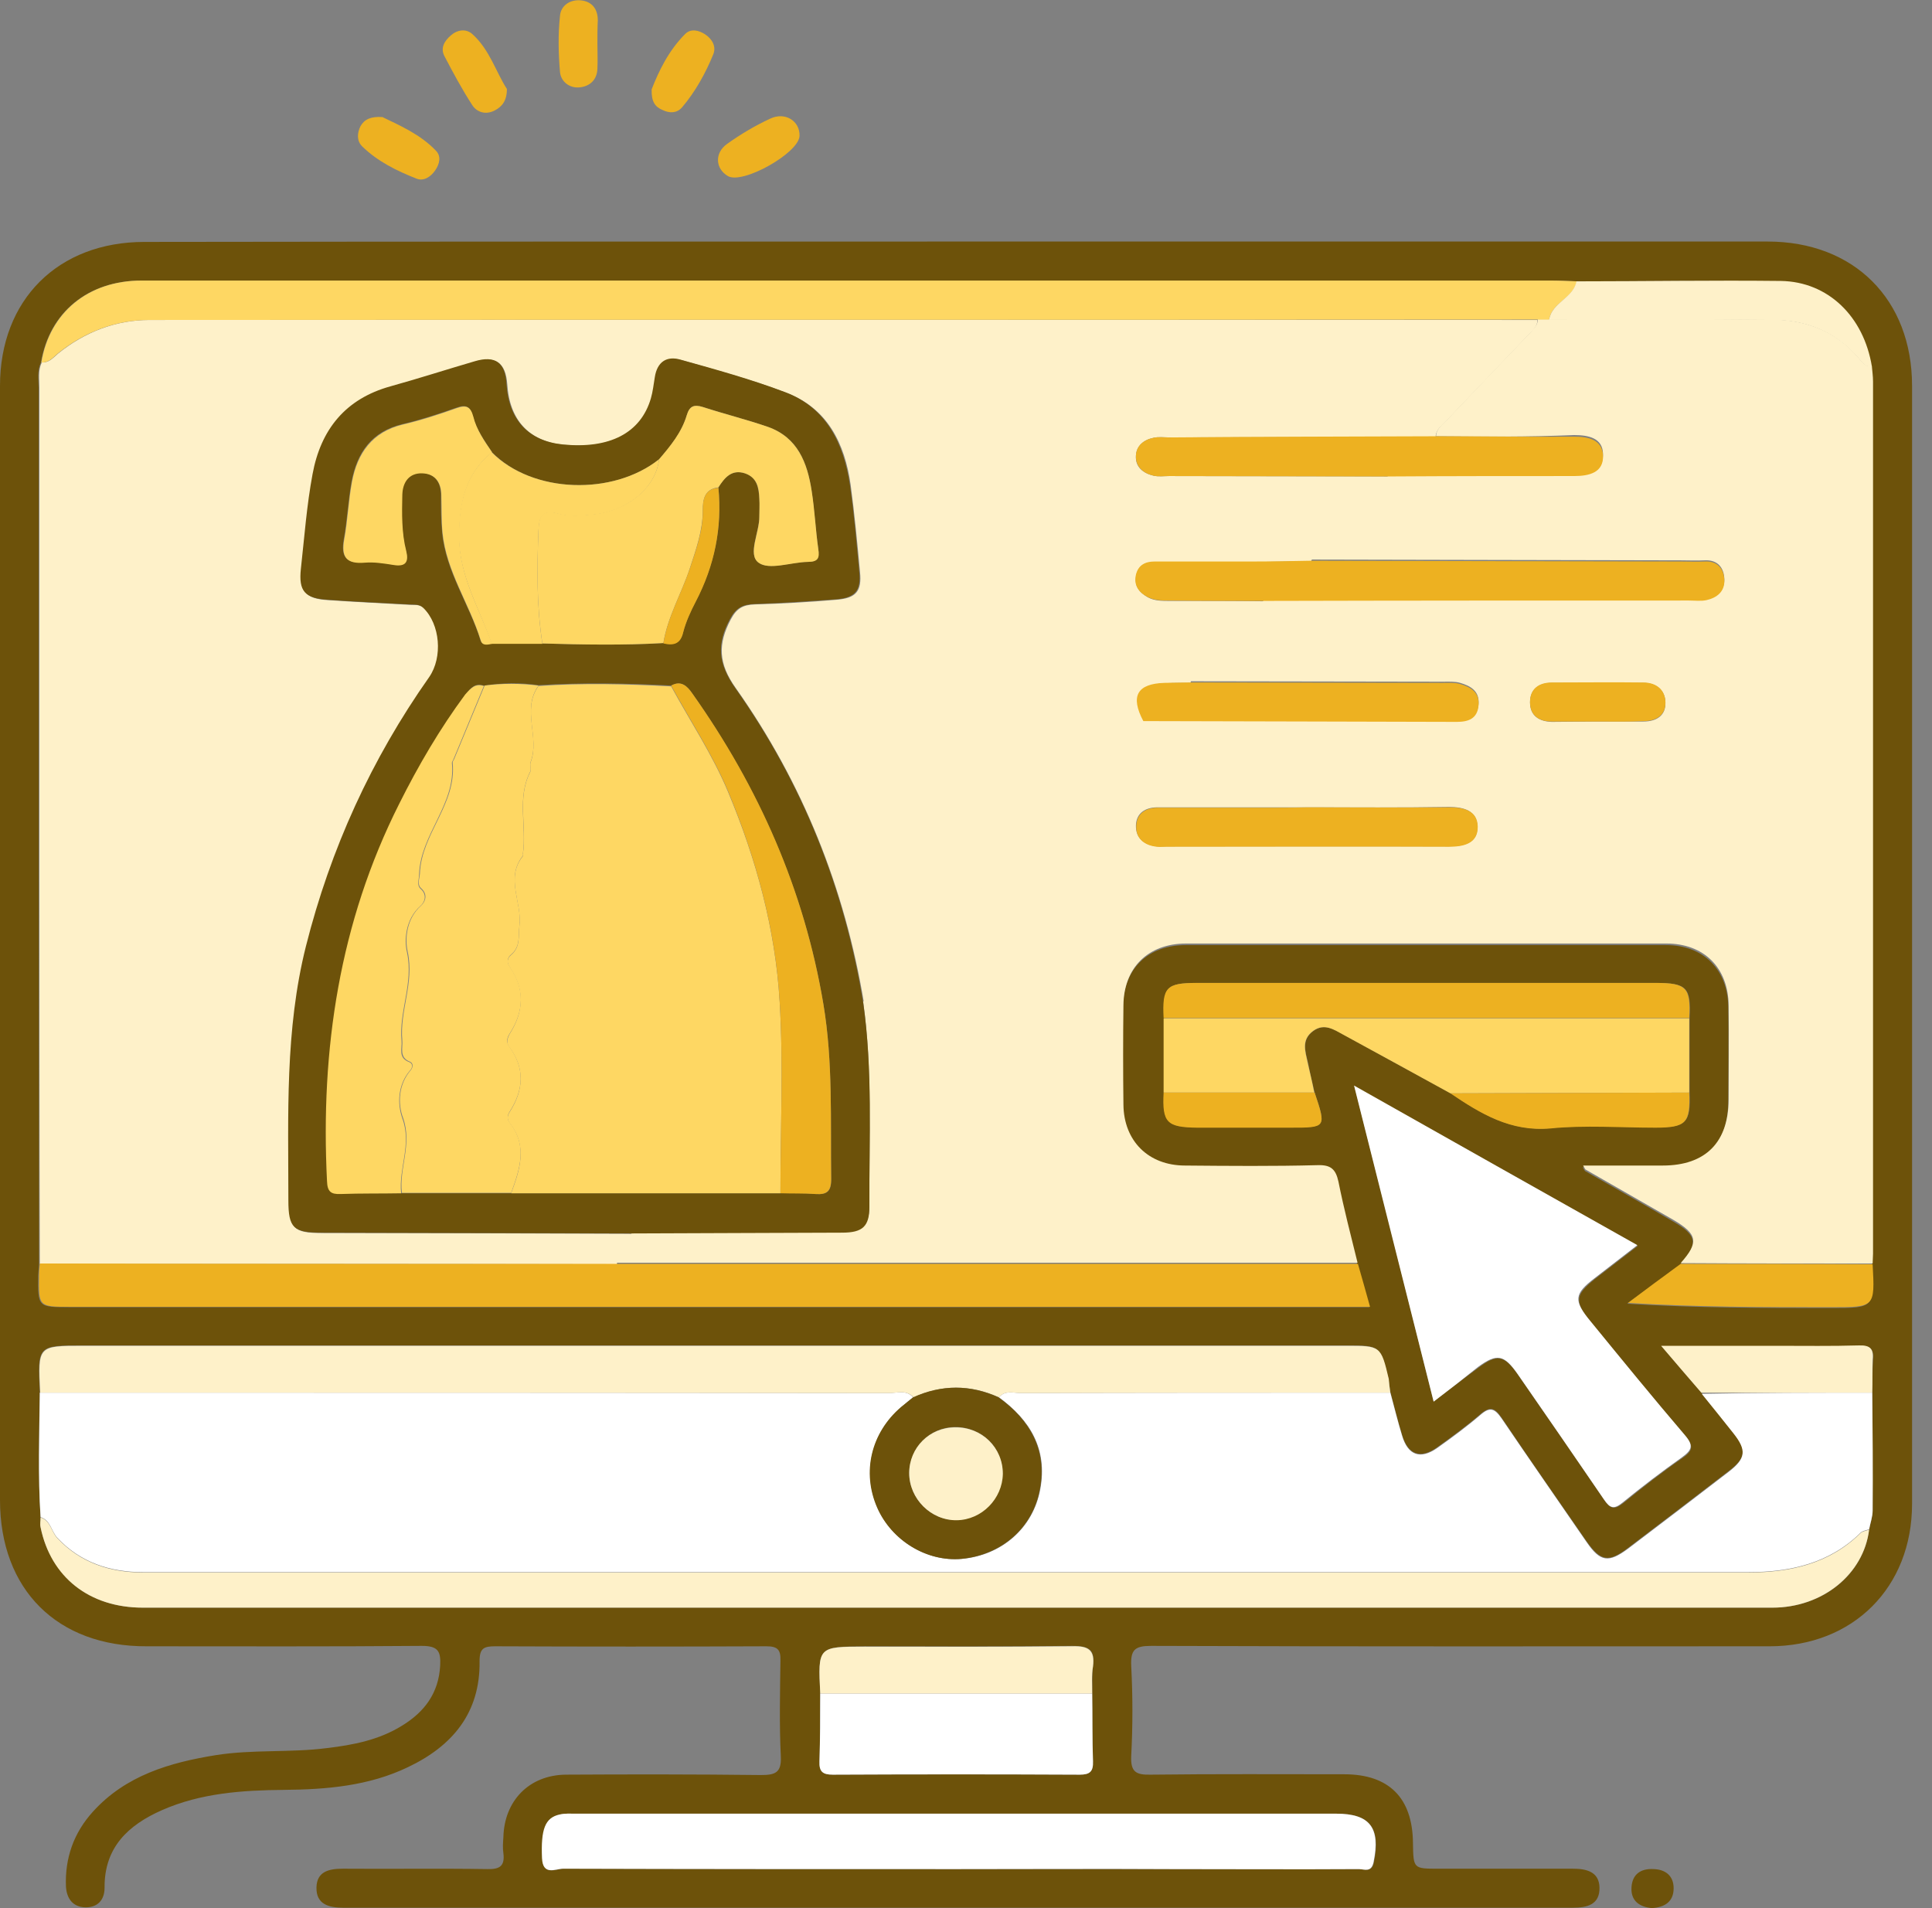
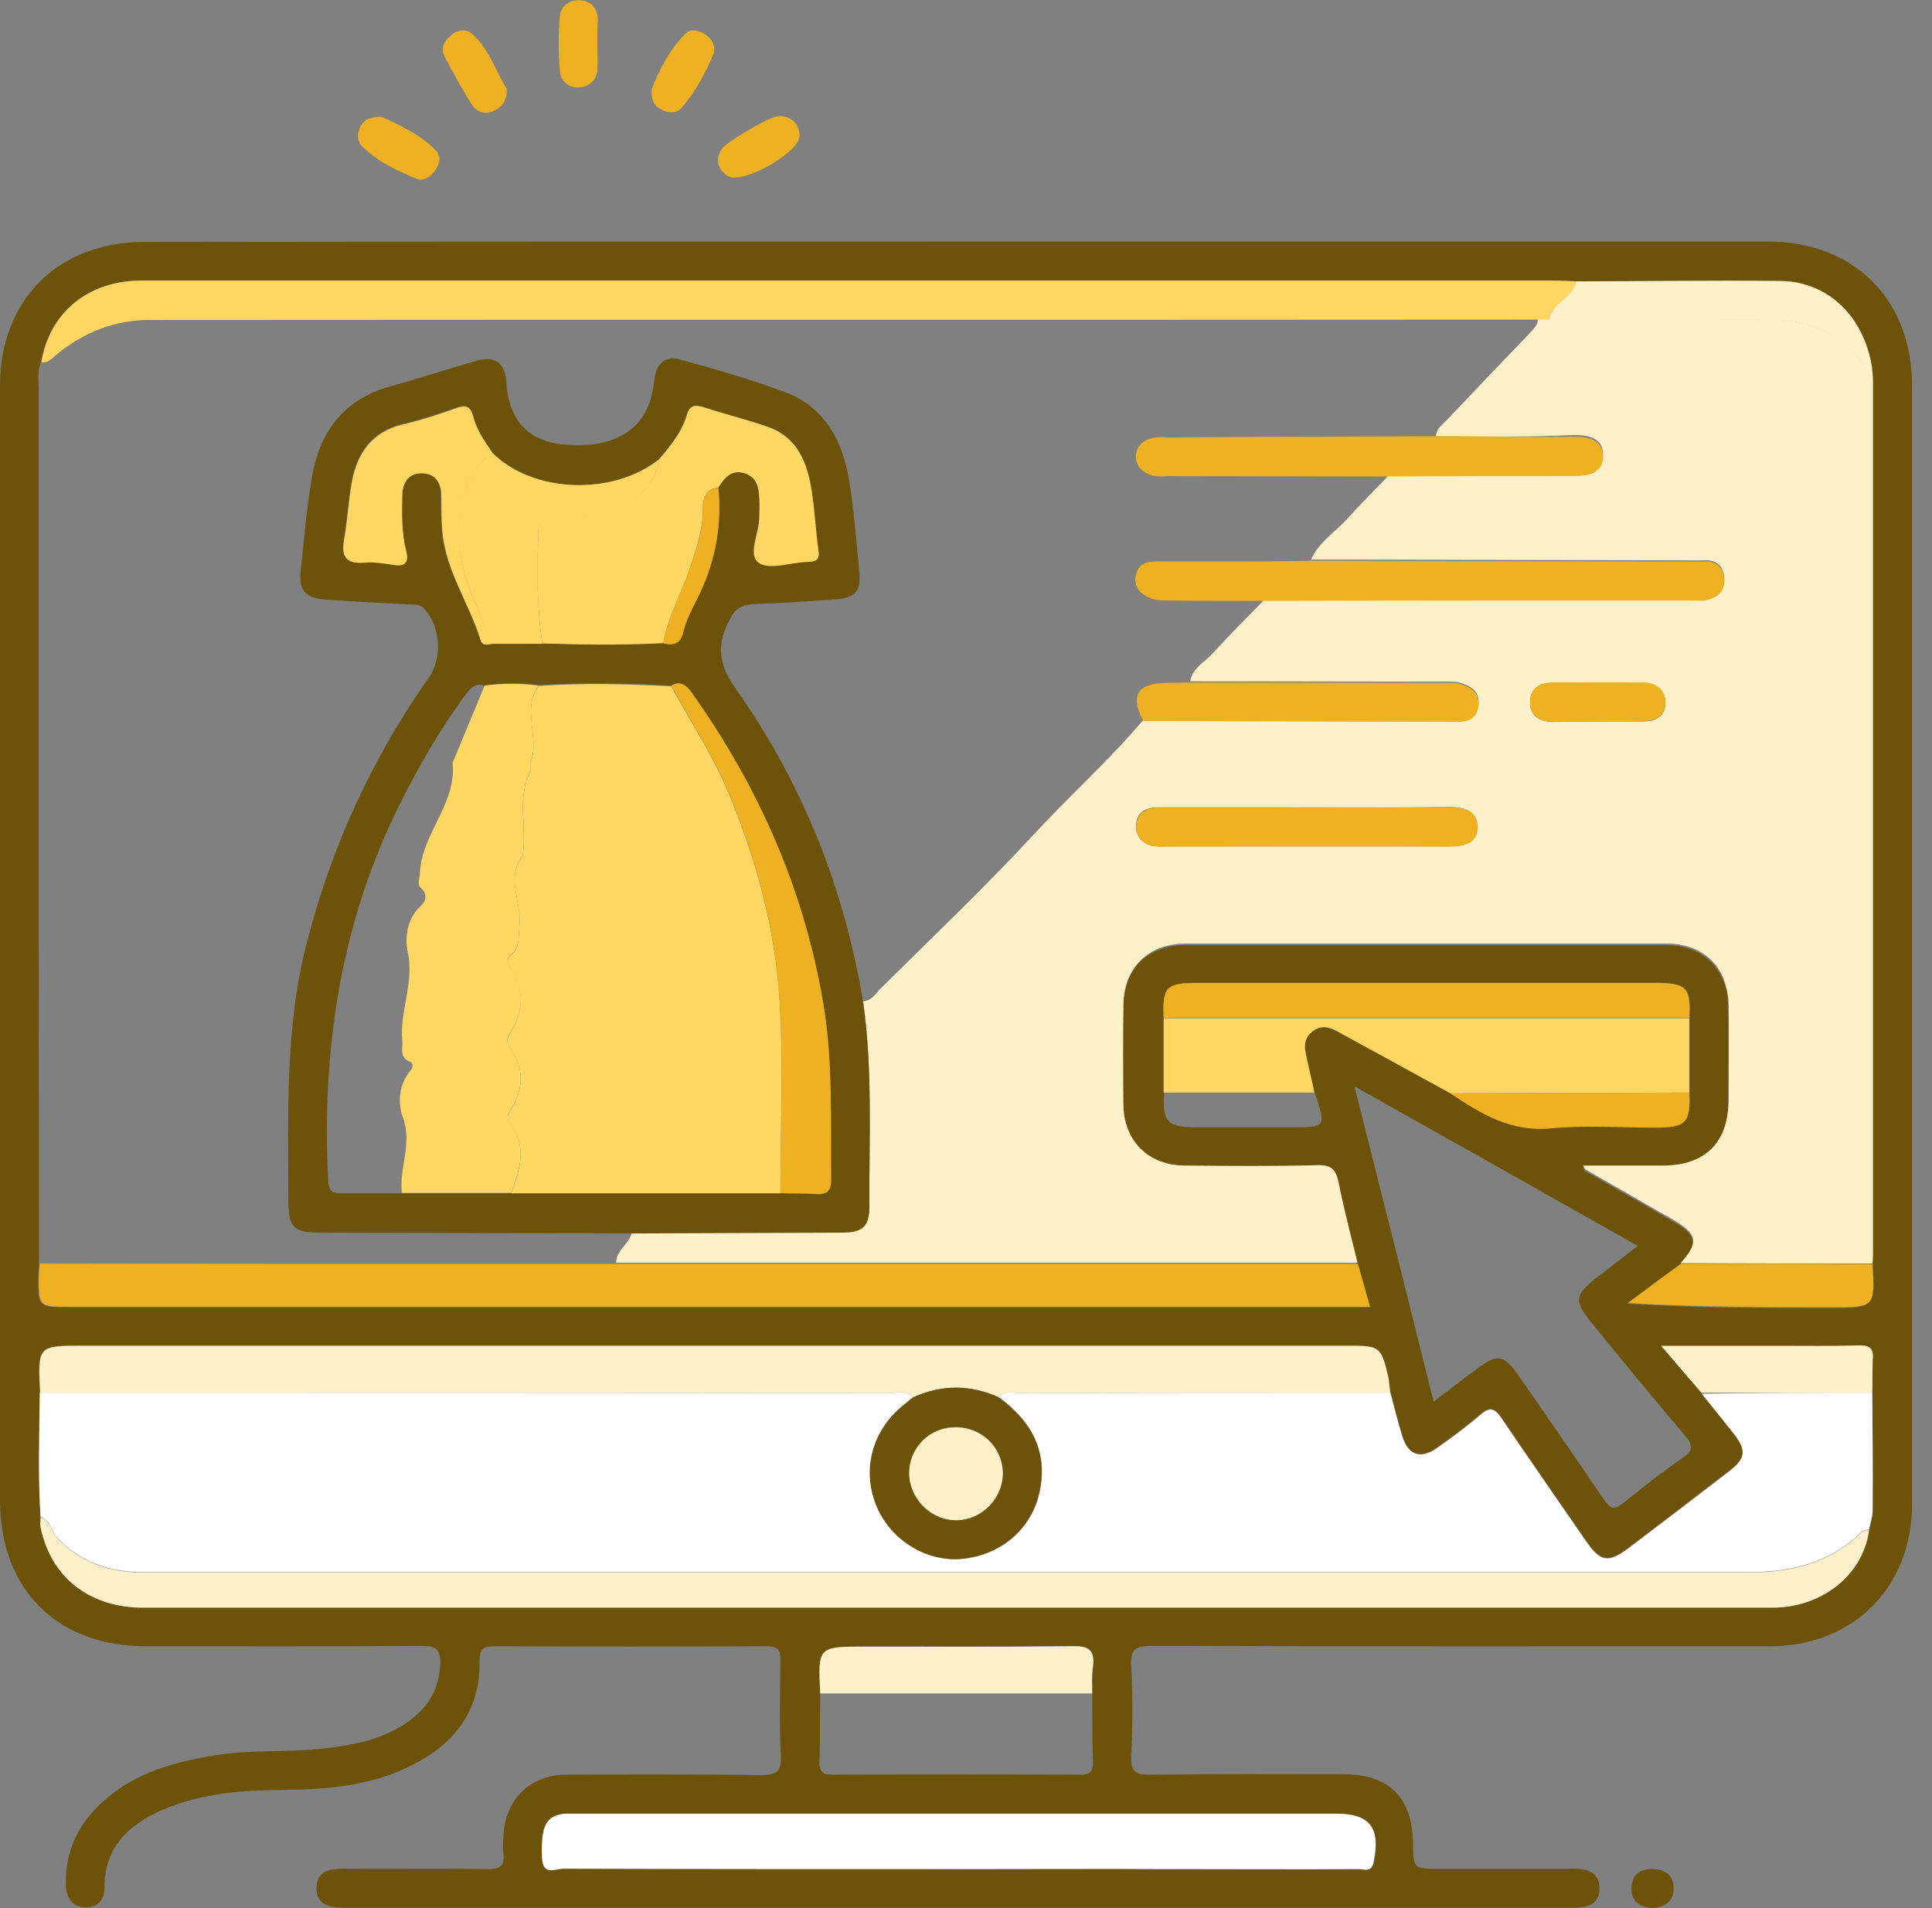
<svg xmlns="http://www.w3.org/2000/svg" width="81" height="80" viewBox="0 0 81 80" fill="none">
  <rect x="0" y="0" width="81" height="80" fill="#808080" stroke="none" />
  <g clip-path="url(#clip0_10816_28463)">
    <path d="M40.082 10.127C51.419 10.127 62.773 10.127 74.11 10.127C77.726 10.127 80.164 12.548 80.164 16.18C80.164 31.804 80.164 47.428 80.164 63.051C80.164 66.552 77.693 69.023 74.192 69.023C65.554 69.023 56.9 69.039 48.262 69.006C47.575 69.006 47.395 69.17 47.427 69.857C47.493 71.1 47.493 72.36 47.427 73.62C47.395 74.307 47.64 74.421 48.262 74.405C50.961 74.372 53.66 74.389 56.36 74.389C58.241 74.389 59.223 75.387 59.239 77.268C59.256 78.348 59.256 78.348 60.303 78.348C62.184 78.348 64.065 78.348 65.947 78.348C66.519 78.348 67.043 78.479 67.059 79.133C67.076 79.853 66.552 79.984 65.93 79.984C48.753 79.984 31.575 79.984 14.397 79.984C13.775 79.984 13.252 79.837 13.268 79.133C13.284 78.462 13.791 78.348 14.38 78.348C16.393 78.364 18.421 78.332 20.433 78.364C20.973 78.38 21.17 78.217 21.104 77.693C21.072 77.481 21.088 77.252 21.104 77.039C21.137 75.501 22.184 74.421 23.722 74.405C26.454 74.389 29.17 74.389 31.902 74.421C32.507 74.421 32.769 74.323 32.736 73.636C32.671 72.311 32.703 70.969 32.72 69.628C32.736 69.17 32.605 69.023 32.131 69.023C28.335 69.039 24.556 69.039 20.761 69.023C20.286 69.023 20.106 69.105 20.106 69.644C20.139 71.82 18.961 73.211 17.096 74.094C15.46 74.879 13.693 75.027 11.91 75.043C10.159 75.059 8.425 75.174 6.789 75.894C5.382 76.516 4.368 77.448 4.384 79.149C4.384 79.673 4.074 79.984 3.566 79.967C3.059 79.951 2.798 79.608 2.765 79.1C2.716 77.906 3.092 76.843 3.894 75.959C5.268 74.438 7.117 73.898 9.047 73.587C10.585 73.342 12.155 73.489 13.693 73.293C14.806 73.162 15.902 72.949 16.867 72.344C17.8 71.771 18.389 70.986 18.454 69.841C18.487 69.235 18.372 69.006 17.685 69.006C13.841 69.039 9.996 69.023 6.151 69.023C2.405 69.039 0 66.65 0 62.888C0 47.313 0 31.755 0 16.18C0 12.565 2.438 10.143 6.053 10.143C17.407 10.127 28.744 10.127 40.082 10.127ZM34.389 71.002C34.372 71.951 34.389 72.9 34.356 73.849C34.34 74.274 34.487 74.405 34.912 74.405C38.364 74.389 41.816 74.389 45.268 74.405C45.693 74.405 45.84 74.274 45.824 73.849C45.791 72.9 45.791 71.951 45.791 71.002C45.808 70.626 45.775 70.233 45.824 69.857C45.922 69.17 45.66 69.006 44.973 69.006C42.061 69.039 39.166 69.023 36.254 69.023C34.29 69.039 34.29 69.039 34.389 71.002ZM55.117 45.808C55.018 45.383 54.92 44.974 54.838 44.548C54.724 44.074 54.56 43.583 55.068 43.223C55.542 42.88 55.935 43.174 56.344 43.387C57.832 44.205 59.321 45.023 60.826 45.841C62.086 46.691 63.346 47.46 65.014 47.297C66.47 47.149 67.943 47.264 69.415 47.264C70.708 47.264 70.888 47.068 70.838 45.792C70.838 44.761 70.838 43.714 70.838 42.683C70.904 41.407 70.724 41.211 69.431 41.211C63.018 41.211 56.605 41.211 50.192 41.211C48.9 41.211 48.736 41.391 48.802 42.683C48.802 43.714 48.802 44.761 48.802 45.792C48.736 47.068 48.932 47.264 50.209 47.264C51.517 47.264 52.81 47.264 54.119 47.264C55.607 47.264 55.607 47.264 55.117 45.808ZM66.094 11.796C65.718 11.779 65.325 11.763 64.949 11.763C53.89 11.763 42.83 11.763 31.755 11.763C23.149 11.763 14.528 11.763 5.922 11.763C3.681 11.763 2.061 13.104 1.718 15.198C1.554 15.542 1.62 15.902 1.62 16.246C1.62 22.839 1.62 29.415 1.62 36.008C1.62 41.669 1.636 47.329 1.636 52.99C1.62 53.154 1.62 53.317 1.603 53.481C1.587 54.806 1.587 54.806 2.928 54.806C20.761 54.806 38.593 54.806 56.442 54.806C56.736 54.806 57.031 54.806 57.407 54.806C57.227 54.151 57.063 53.579 56.9 53.006C56.622 51.877 56.327 50.732 56.098 49.603C56 49.08 55.787 48.9 55.231 48.916C53.382 48.949 51.517 48.933 49.669 48.933C48.131 48.916 47.1 47.902 47.084 46.38C47.068 44.99 47.068 43.599 47.084 42.209C47.1 40.622 48.114 39.624 49.718 39.624C56.425 39.624 63.133 39.624 69.841 39.624C71.427 39.624 72.442 40.655 72.458 42.225C72.474 43.534 72.458 44.843 72.458 46.151C72.458 47.951 71.477 48.933 69.693 48.933C68.597 48.933 67.501 48.933 66.356 48.933C66.421 49.047 66.438 49.08 66.454 49.096C67.681 49.8 68.908 50.487 70.135 51.207C71.166 51.796 71.215 52.139 70.446 53.023C69.71 53.562 68.973 54.119 68.221 54.659C71.149 54.839 73.947 54.839 76.761 54.839C78.577 54.839 78.577 54.839 78.478 53.039C78.495 52.908 78.495 52.761 78.495 52.63C78.495 40.442 78.495 28.254 78.495 16.066C78.495 15.853 78.462 15.64 78.446 15.411C78.102 13.317 76.614 11.861 74.634 11.828C71.804 11.747 68.957 11.796 66.094 11.796ZM1.701 63.624C1.701 63.755 1.685 63.902 1.701 64.033C2.143 66.127 3.763 67.403 5.988 67.403C22.168 67.403 38.348 67.403 54.528 67.403C61.121 67.403 67.714 67.403 74.307 67.403C76.417 67.403 78.135 66.012 78.364 64.131C78.413 63.869 78.511 63.608 78.511 63.346C78.511 61.693 78.495 60.057 78.495 58.405C78.511 57.947 78.495 57.473 78.528 57.014C78.577 56.54 78.397 56.409 77.939 56.425C76.793 56.458 75.648 56.442 74.519 56.442C72.949 56.442 71.395 56.442 69.66 56.442C70.299 57.178 70.822 57.8 71.346 58.405C71.787 58.961 72.229 59.501 72.671 60.057C73.243 60.777 73.211 61.121 72.474 61.677C71.067 62.757 69.66 63.837 68.254 64.9C67.436 65.522 67.108 65.456 66.519 64.622C65.325 62.904 64.131 61.186 62.953 59.436C62.675 59.027 62.478 58.945 62.069 59.288C61.497 59.779 60.875 60.237 60.254 60.679C59.55 61.186 59.027 60.99 58.781 60.156C58.601 59.567 58.454 58.961 58.29 58.356C58.258 58.176 58.241 57.98 58.209 57.8C57.865 56.409 57.865 56.409 56.442 56.409C38.789 56.409 21.121 56.409 3.468 56.409C1.571 56.409 1.571 56.409 1.669 58.372C1.636 60.139 1.587 61.873 1.701 63.624ZM60.106 58.765C60.777 58.258 61.382 57.783 61.988 57.342C62.773 56.753 63.068 56.818 63.64 57.636C64.851 59.387 66.061 61.121 67.256 62.888C67.517 63.264 67.681 63.313 68.057 63.019C68.859 62.364 69.677 61.726 70.528 61.137C70.953 60.843 71.035 60.646 70.659 60.205C69.317 58.634 68.008 57.031 66.699 55.428C65.996 54.56 66.029 54.299 66.863 53.628C67.436 53.186 68.008 52.745 68.663 52.237C64.704 49.996 60.843 47.82 56.785 45.546C57.931 50.062 59.01 54.364 60.106 58.765ZM40.131 78.364C43.125 78.364 46.135 78.364 49.129 78.364C51.746 78.364 54.364 78.364 56.982 78.364C57.211 78.364 57.522 78.528 57.603 78.07C57.898 76.646 57.44 76.041 56.033 76.041C45.399 76.041 34.765 76.041 24.147 76.041C23.935 76.041 23.706 76.025 23.493 76.074C22.855 76.205 22.691 76.728 22.74 77.906C22.773 78.675 23.313 78.348 23.624 78.348C29.121 78.364 34.618 78.364 40.131 78.364Z" fill="#6D520A" />
    <path d="M21.252 3.73C21.252 4.221 21.055 4.466 20.744 4.63C20.368 4.826 19.992 4.712 19.796 4.401C19.37 3.746 18.994 3.043 18.634 2.356C18.454 2.012 18.634 1.718 18.896 1.489C19.174 1.243 19.534 1.194 19.796 1.423C20.532 2.078 20.793 3.026 21.252 3.73Z" fill="#EDB121" />
    <path d="M27.321 3.746C27.615 2.994 28.024 2.127 28.728 1.423C28.957 1.194 29.284 1.259 29.562 1.439C29.857 1.636 30.037 1.947 29.906 2.274C29.579 3.075 29.153 3.844 28.597 4.499C28.384 4.744 28.09 4.761 27.779 4.613C27.468 4.482 27.305 4.27 27.321 3.746Z" fill="#EDB121" />
    <path d="M33.521 5.693C33.505 6.413 31.116 7.754 30.511 7.378C29.988 7.067 29.955 6.413 30.479 6.037C31.051 5.628 31.656 5.268 32.294 4.973C32.916 4.679 33.538 5.071 33.521 5.693Z" fill="#EDB121" />
    <path d="M16.033 4.908C16.736 5.251 17.62 5.628 18.274 6.315C18.503 6.544 18.438 6.871 18.241 7.149C18.061 7.411 17.767 7.607 17.472 7.493C16.638 7.165 15.836 6.773 15.182 6.135C14.953 5.906 14.969 5.579 15.117 5.284C15.28 5.006 15.542 4.875 16.033 4.908Z" fill="#EDB121" />
    <path d="M25.047 1.816C25.047 2.176 25.063 2.519 25.047 2.879C25.031 3.37 24.703 3.632 24.278 3.665C23.853 3.697 23.509 3.403 23.477 3.01C23.411 2.225 23.395 1.44 23.477 0.671C23.509 0.245 23.886 -0.033 24.36 0.016C24.834 0.065 25.063 0.393 25.063 0.851C25.047 1.178 25.047 1.489 25.047 1.816Z" fill="#EDB121" />
    <path d="M69.251 80C68.728 79.951 68.368 79.689 68.401 79.133C68.433 78.577 68.793 78.332 69.333 78.364C69.84 78.381 70.168 78.659 70.168 79.166C70.168 79.722 69.808 79.968 69.251 80Z" fill="#6D520A" />
-     <path d="M1.669 52.99C1.652 47.329 1.652 41.669 1.652 36.008C1.652 29.415 1.652 22.838 1.652 16.245C1.652 15.902 1.587 15.542 1.75 15.198C2.061 15.215 2.225 15.002 2.438 14.822C3.55 13.922 4.859 13.415 6.266 13.415C25.652 13.399 45.055 13.415 64.458 13.415C64.458 13.66 64.311 13.808 64.147 13.971C62.986 15.182 61.84 16.392 60.679 17.603C60.483 17.816 60.205 17.979 60.188 18.323C56.458 18.323 52.744 18.339 49.014 18.339C48.802 18.339 48.573 18.307 48.36 18.356C47.951 18.438 47.64 18.699 47.624 19.108C47.591 19.583 47.934 19.844 48.36 19.943C48.573 19.992 48.785 19.959 49.014 19.959C52.09 19.959 55.166 19.975 58.241 19.975C57.669 20.581 57.063 21.17 56.507 21.791C55.984 22.364 55.297 22.773 54.969 23.525C54.119 23.542 53.284 23.558 52.434 23.558C51.092 23.558 49.767 23.558 48.425 23.558C48.016 23.558 47.722 23.722 47.64 24.114C47.542 24.556 47.755 24.834 48.131 25.047C48.409 25.194 48.703 25.194 49.014 25.194C50.356 25.194 51.681 25.194 53.023 25.21C52.303 25.963 51.55 26.699 50.847 27.468C50.503 27.828 50.012 28.073 49.914 28.63C49.571 28.63 49.211 28.63 48.867 28.646C47.706 28.679 47.411 29.202 47.967 30.249C46.511 31.967 44.826 33.472 43.305 35.125C41.26 37.349 39.068 39.411 36.924 41.538C36.712 41.75 36.548 42.029 36.221 42.045C35.419 37.235 33.652 32.818 30.855 28.859C30.119 27.828 30.086 27.01 30.642 25.963C30.887 25.505 31.149 25.358 31.656 25.341C32.802 25.309 33.947 25.243 35.076 25.145C35.894 25.08 36.139 24.785 36.057 23.983C35.943 22.756 35.828 21.546 35.665 20.335C35.419 18.601 34.699 17.112 32.949 16.458C31.526 15.918 30.053 15.525 28.581 15.1C27.992 14.937 27.566 15.182 27.485 15.836C27.452 16.131 27.403 16.442 27.321 16.72C26.896 18.176 25.587 18.846 23.624 18.65C22.184 18.503 21.366 17.619 21.268 16.114C21.202 15.215 20.793 14.904 19.926 15.165C18.748 15.509 17.587 15.885 16.409 16.212C14.511 16.736 13.481 18.029 13.137 19.893C12.908 21.202 12.793 22.544 12.646 23.869C12.548 24.802 12.826 25.112 13.759 25.161C14.904 25.243 16.049 25.292 17.178 25.358C17.391 25.374 17.603 25.325 17.783 25.505C18.487 26.192 18.601 27.566 18.029 28.401C15.607 31.853 13.889 35.599 12.859 39.689C11.975 43.206 12.123 46.773 12.123 50.339C12.123 51.517 12.319 51.697 13.513 51.697C17.849 51.697 22.184 51.714 26.519 51.73C26.438 52.221 25.865 52.466 25.865 53.006C17.783 52.99 9.718 52.99 1.669 52.99Z" fill="#FEF1C9" />
    <path d="M60.205 18.291C60.221 17.947 60.499 17.783 60.695 17.571C61.84 16.36 63.002 15.149 64.164 13.939C64.311 13.775 64.474 13.628 64.474 13.383C64.638 13.383 64.802 13.383 64.965 13.383C68.09 13.383 71.215 13.366 74.323 13.399C75.73 13.415 76.973 13.89 77.906 14.986C78.07 15.166 78.184 15.395 78.478 15.346C78.495 15.558 78.528 15.771 78.528 16C78.528 28.188 78.528 40.376 78.528 52.565C78.528 52.695 78.511 52.843 78.511 52.974C75.828 52.974 73.145 52.974 70.462 52.957C71.231 52.09 71.182 51.746 70.151 51.141C68.924 50.438 67.697 49.734 66.47 49.031C66.454 49.014 66.454 48.998 66.372 48.867C67.517 48.867 68.614 48.867 69.71 48.867C71.509 48.867 72.474 47.886 72.474 46.086C72.474 44.777 72.491 43.468 72.474 42.16C72.458 40.573 71.444 39.558 69.857 39.558C63.149 39.558 56.442 39.558 49.734 39.558C48.131 39.558 47.117 40.573 47.1 42.143C47.084 43.534 47.084 44.924 47.1 46.315C47.117 47.837 48.147 48.867 49.685 48.867C51.534 48.883 53.399 48.9 55.247 48.851C55.787 48.834 56 49.014 56.114 49.538C56.343 50.683 56.638 51.812 56.916 52.941C46.56 52.941 36.205 52.941 25.832 52.941C25.832 52.401 26.405 52.156 26.487 51.665C29.431 51.648 32.36 51.648 35.305 51.632C36.172 51.632 36.45 51.37 36.45 50.536C36.434 47.689 36.581 44.826 36.188 41.98C36.532 41.963 36.695 41.685 36.892 41.472C39.035 39.346 41.227 37.268 43.272 35.059C44.793 33.407 46.478 31.902 47.934 30.184C52.319 30.201 56.687 30.201 61.072 30.217C61.562 30.217 61.939 30.07 61.988 29.53C62.037 28.974 61.66 28.761 61.219 28.63C60.99 28.564 60.728 28.581 60.499 28.581C56.965 28.581 53.431 28.564 49.898 28.564C49.996 28.008 50.503 27.763 50.83 27.403C51.534 26.634 52.27 25.898 53.006 25.145C58.945 25.145 64.867 25.145 70.806 25.129C71.051 25.129 71.296 25.162 71.542 25.113C71.967 25.014 72.311 24.753 72.294 24.278C72.278 23.804 72.016 23.46 71.46 23.493C71.133 23.509 70.806 23.493 70.478 23.493C65.309 23.477 60.139 23.477 54.969 23.46C55.297 22.708 56 22.299 56.507 21.726C57.063 21.104 57.669 20.515 58.241 19.91C60.826 19.91 63.411 19.894 65.996 19.894C66.634 19.894 67.223 19.763 67.207 19.027C67.19 18.372 66.618 18.241 65.996 18.241C64.065 18.323 62.135 18.307 60.205 18.291ZM54.806 33.849C54.151 33.849 53.497 33.849 52.843 33.849C51.403 33.849 49.963 33.849 48.523 33.849C48.016 33.849 47.64 34.094 47.624 34.601C47.607 35.141 47.967 35.419 48.491 35.485C48.622 35.501 48.769 35.485 48.9 35.485C52.843 35.485 56.785 35.485 60.728 35.485C61.366 35.485 61.971 35.354 61.939 34.634C61.922 33.98 61.35 33.832 60.744 33.832C58.781 33.865 56.802 33.849 54.806 33.849ZM66.945 30.25C67.599 30.25 68.254 30.25 68.908 30.25C69.448 30.25 69.841 30.004 69.824 29.448C69.808 28.924 69.431 28.63 68.892 28.63C67.615 28.63 66.339 28.63 65.063 28.63C64.523 28.63 64.147 28.892 64.147 29.448C64.147 30.004 64.523 30.25 65.063 30.266C65.701 30.266 66.323 30.25 66.945 30.25Z" fill="#FEF1C9" />
    <path d="M78.495 58.389C78.511 60.041 78.528 61.677 78.511 63.329C78.511 63.591 78.413 63.853 78.364 64.115C78.233 64.164 78.086 64.18 78.004 64.262C76.695 65.554 75.043 65.914 73.292 65.914C64.785 65.914 56.278 65.914 47.787 65.914C33.865 65.914 19.926 65.914 6.004 65.914C4.63 65.914 3.386 65.522 2.405 64.475C2.143 64.197 2.127 63.738 1.701 63.608C1.587 61.873 1.652 60.123 1.669 58.389C13.546 58.389 25.423 58.389 37.284 58.405C37.611 58.405 38.004 58.258 38.282 58.585C38.119 58.716 37.955 58.847 37.791 58.994C36.532 60.074 36.139 61.71 36.793 63.215C37.399 64.606 38.871 65.489 40.327 65.358C41.996 65.211 43.321 64.066 43.615 62.43C43.926 60.761 43.19 59.534 41.881 58.585C42.143 58.274 42.487 58.405 42.797 58.405C47.967 58.389 53.121 58.389 58.29 58.389C58.454 58.994 58.601 59.599 58.781 60.188C59.027 61.023 59.55 61.203 60.254 60.712C60.875 60.27 61.497 59.812 62.069 59.321C62.462 58.978 62.658 59.043 62.953 59.468C64.131 61.203 65.325 62.92 66.519 64.655C67.092 65.489 67.436 65.538 68.254 64.933C69.66 63.869 71.067 62.79 72.474 61.71C73.194 61.154 73.243 60.81 72.671 60.09C72.229 59.534 71.787 58.978 71.346 58.438C73.734 58.389 76.123 58.389 78.495 58.389Z" fill="white" />
    <path d="M1.701 63.623C2.127 63.754 2.143 64.213 2.405 64.491C3.386 65.538 4.63 65.93 6.004 65.93C19.926 65.93 33.865 65.93 47.787 65.93C56.294 65.93 64.802 65.93 73.292 65.93C75.043 65.93 76.695 65.57 78.004 64.278C78.086 64.196 78.249 64.18 78.364 64.131C78.135 65.996 76.417 67.403 74.307 67.403C67.714 67.403 61.12 67.403 54.528 67.403C38.347 67.403 22.168 67.403 5.988 67.403C3.746 67.403 2.127 66.127 1.701 64.032C1.669 63.902 1.701 63.754 1.701 63.623Z" fill="#FEF1C9" />
    <path d="M58.29 58.389C53.121 58.389 47.967 58.389 42.798 58.405C42.487 58.405 42.143 58.274 41.881 58.585C40.687 58.045 39.493 58.045 38.299 58.585C38.004 58.258 37.628 58.405 37.301 58.405C25.423 58.389 13.546 58.389 1.685 58.389C1.587 56.425 1.587 56.425 3.485 56.425C21.137 56.425 38.806 56.425 56.458 56.425C57.881 56.425 57.898 56.425 58.225 57.816C58.241 58.012 58.258 58.192 58.29 58.389Z" fill="#FEF1C9" />
    <path d="M64.949 13.399C64.785 13.399 64.622 13.399 64.458 13.399C45.055 13.415 25.652 13.399 6.249 13.415C4.843 13.415 3.534 13.922 2.421 14.822C2.209 15.002 2.045 15.215 1.734 15.198C2.078 13.104 3.697 11.763 5.939 11.763C14.544 11.763 23.166 11.763 31.771 11.763C42.83 11.763 53.889 11.763 64.965 11.763C65.341 11.763 65.734 11.779 66.11 11.795C65.963 12.515 65.063 12.679 64.949 13.399Z" fill="#FED763" />
-     <path d="M60.106 58.765C58.994 54.364 57.914 50.061 56.769 45.513C60.826 47.804 64.687 49.979 68.646 52.204C67.992 52.712 67.419 53.153 66.847 53.595C65.996 54.249 65.963 54.528 66.683 55.395C67.992 56.998 69.3 58.601 70.642 60.172C71.018 60.613 70.936 60.793 70.511 61.104C69.66 61.709 68.842 62.331 68.041 62.986C67.665 63.296 67.501 63.247 67.239 62.855C66.045 61.104 64.834 59.354 63.624 57.603C63.051 56.785 62.757 56.736 61.971 57.309C61.382 57.783 60.793 58.241 60.106 58.765Z" fill="white" />
    <path d="M25.849 52.99C36.204 52.99 46.56 52.99 56.932 52.99C57.096 53.563 57.26 54.135 57.44 54.79C57.063 54.79 56.769 54.79 56.474 54.79C38.642 54.79 20.81 54.79 2.961 54.79C1.62 54.79 1.62 54.79 1.636 53.464C1.636 53.301 1.652 53.137 1.669 52.974C9.718 52.99 17.783 52.99 25.849 52.99Z" fill="#EDB121" />
    <path d="M40.131 78.364C34.618 78.364 29.121 78.364 23.607 78.347C23.297 78.347 22.757 78.658 22.724 77.906C22.675 76.712 22.838 76.204 23.477 76.073C23.689 76.024 23.918 76.041 24.131 76.041C34.765 76.041 45.399 76.041 56.016 76.041C57.44 76.041 57.881 76.63 57.587 78.069C57.489 78.527 57.194 78.364 56.965 78.364C54.348 78.38 51.73 78.364 49.112 78.364C46.135 78.347 43.125 78.364 40.131 78.364Z" fill="white" />
    <path d="M48.785 45.808C48.785 44.777 48.785 43.73 48.785 42.699C56.131 42.699 63.476 42.699 70.822 42.699C70.822 43.73 70.822 44.777 70.822 45.808C67.484 45.824 64.147 45.824 60.81 45.84C59.321 45.022 57.832 44.204 56.327 43.386C55.934 43.174 55.525 42.879 55.051 43.223C54.544 43.599 54.724 44.073 54.822 44.548C54.92 44.973 55.018 45.382 55.1 45.808C53.006 45.808 50.896 45.808 48.785 45.808Z" fill="#FED763" />
-     <path d="M45.791 71.002C45.808 71.951 45.791 72.9 45.824 73.849C45.84 74.274 45.693 74.405 45.268 74.405C41.816 74.388 38.364 74.388 34.912 74.405C34.487 74.405 34.339 74.274 34.356 73.849C34.388 72.9 34.388 71.951 34.388 71.002C38.184 71.002 41.979 71.002 45.791 71.002Z" fill="white" />
    <path d="M70.822 42.683C63.476 42.683 56.131 42.683 48.785 42.683C48.72 41.39 48.9 41.21 50.176 41.21C56.589 41.21 63.002 41.21 69.415 41.21C70.707 41.21 70.888 41.407 70.822 42.683Z" fill="#EDB121" />
    <path d="M45.791 71.002C41.996 71.002 38.184 71.002 34.389 71.002C34.29 69.039 34.29 69.039 36.254 69.039C39.166 69.039 42.061 69.055 44.973 69.022C45.644 69.006 45.906 69.186 45.824 69.873C45.759 70.233 45.791 70.626 45.791 71.002Z" fill="#FEF1C9" />
    <path d="M64.949 13.399C65.064 12.679 65.963 12.499 66.094 11.796C68.957 11.796 71.804 11.747 74.667 11.779C76.646 11.812 78.135 13.268 78.479 15.362C78.184 15.411 78.07 15.182 77.906 15.002C76.957 13.906 75.73 13.415 74.323 13.415C71.198 13.383 68.074 13.399 64.949 13.399Z" fill="#FEF1C9" />
    <path d="M70.462 52.99C73.145 52.99 75.828 52.99 78.511 53.006C78.609 54.806 78.609 54.806 76.793 54.806C73.98 54.806 71.182 54.806 68.254 54.626C68.99 54.069 69.726 53.53 70.462 52.99Z" fill="#EDB121" />
    <path d="M78.495 58.389C76.106 58.389 73.718 58.389 71.329 58.389C70.806 57.783 70.282 57.178 69.644 56.425C71.378 56.425 72.949 56.425 74.503 56.425C75.648 56.425 76.794 56.442 77.922 56.409C78.38 56.393 78.56 56.524 78.511 56.998C78.495 57.472 78.511 57.931 78.495 58.389Z" fill="#FEF1C9" />
    <path d="M60.81 45.84C64.147 45.824 67.485 45.824 70.822 45.808C70.871 47.084 70.691 47.28 69.399 47.28C67.926 47.28 66.454 47.166 64.998 47.313C63.329 47.46 62.069 46.691 60.81 45.84Z" fill="#EDB121" />
-     <path d="M48.785 45.808C50.896 45.808 53.006 45.808 55.117 45.808C55.607 47.28 55.607 47.28 54.102 47.28C52.793 47.28 51.501 47.28 50.192 47.28C48.916 47.264 48.72 47.067 48.785 45.808Z" fill="#EDB121" />
    <path d="M36.188 42.029C36.597 44.875 36.434 47.722 36.45 50.585C36.45 51.419 36.172 51.681 35.305 51.681C32.36 51.697 29.431 51.697 26.487 51.714C22.151 51.697 17.816 51.697 13.481 51.681C12.303 51.681 12.09 51.485 12.09 50.323C12.09 46.757 11.943 43.19 12.826 39.673C13.857 35.583 15.575 31.82 17.996 28.384C18.569 27.55 18.454 26.176 17.75 25.489C17.571 25.309 17.341 25.358 17.145 25.341C16 25.276 14.855 25.227 13.726 25.145C12.777 25.08 12.515 24.785 12.614 23.853C12.761 22.527 12.859 21.186 13.104 19.877C13.448 18.012 14.479 16.72 16.376 16.196C17.554 15.869 18.716 15.493 19.894 15.149C20.761 14.887 21.186 15.198 21.235 16.098C21.333 17.603 22.151 18.487 23.591 18.634C25.554 18.83 26.863 18.159 27.288 16.703C27.37 16.425 27.403 16.114 27.452 15.82C27.55 15.165 27.959 14.904 28.548 15.084C30.02 15.493 31.493 15.902 32.916 16.442C34.65 17.096 35.37 18.585 35.632 20.319C35.812 21.529 35.91 22.756 36.025 23.967C36.106 24.769 35.861 25.063 35.043 25.129C33.898 25.21 32.753 25.292 31.624 25.325C31.133 25.341 30.855 25.489 30.609 25.947C30.053 26.977 30.086 27.795 30.822 28.842C33.636 32.818 35.403 37.235 36.188 42.029ZM20.63 18.961C20.319 18.487 19.976 18.012 19.828 17.456C19.714 17.031 19.534 16.949 19.125 17.096C18.389 17.358 17.636 17.603 16.867 17.783C15.575 18.094 14.969 18.977 14.74 20.188C14.593 20.99 14.56 21.808 14.413 22.609C14.282 23.346 14.511 23.64 15.28 23.575C15.673 23.542 16.098 23.607 16.491 23.673C16.998 23.755 17.129 23.542 17.014 23.084C16.818 22.315 16.834 21.513 16.851 20.728C16.867 20.188 17.145 19.812 17.685 19.828C18.225 19.845 18.487 20.221 18.487 20.761C18.487 21.284 18.487 21.791 18.536 22.315C18.683 23.951 19.665 25.309 20.139 26.83C20.221 27.076 20.434 27.01 20.613 26.977C21.317 26.977 22.037 26.977 22.74 26.977C24.425 27.026 26.127 27.059 27.812 26.961C28.237 27.059 28.532 26.994 28.646 26.487C28.761 26.045 28.957 25.619 29.17 25.21C29.955 23.705 30.282 22.119 30.119 20.433C30.38 20.024 30.675 19.665 31.231 19.845C31.738 20.008 31.804 20.45 31.836 20.908C31.853 21.153 31.836 21.399 31.836 21.644C31.836 22.315 31.329 23.247 31.804 23.591C32.245 23.918 33.162 23.558 33.865 23.558C34.274 23.558 34.356 23.395 34.307 23.018C34.192 22.217 34.143 21.399 34.029 20.581C33.849 19.403 33.456 18.339 32.196 17.898C31.297 17.587 30.38 17.358 29.464 17.063C29.104 16.949 28.908 17.014 28.794 17.407C28.581 18.127 28.123 18.699 27.632 19.256C25.701 20.793 22.331 20.695 20.63 18.961ZM16.851 50.029C18.372 50.029 19.91 50.029 21.431 50.029C25.194 50.029 28.957 50.029 32.72 50.029C33.211 50.029 33.702 50.012 34.192 50.061C34.683 50.094 34.863 49.947 34.847 49.423C34.814 46.986 34.928 44.532 34.52 42.094C33.718 37.317 31.804 33.014 29.023 29.072C28.81 28.761 28.564 28.515 28.139 28.744C26.29 28.646 24.442 28.613 22.577 28.728C21.808 28.613 21.055 28.63 20.286 28.744C19.926 28.63 19.747 28.826 19.55 29.088C18.47 30.527 17.587 32.082 16.785 33.669C14.282 38.658 13.481 43.975 13.759 49.489C13.775 49.93 13.922 50.045 14.331 50.029C15.166 50.029 16.016 50.029 16.851 50.029Z" fill="#6D520A" />
    <path d="M54.969 23.509C60.139 23.526 65.309 23.526 70.478 23.542C70.806 23.542 71.133 23.558 71.46 23.542C72.016 23.509 72.278 23.853 72.294 24.327C72.311 24.802 71.984 25.064 71.542 25.162C71.313 25.211 71.051 25.178 70.806 25.178C64.867 25.178 58.945 25.178 53.006 25.194C51.665 25.194 50.34 25.194 48.998 25.178C48.703 25.178 48.409 25.178 48.114 25.031C47.738 24.834 47.526 24.54 47.624 24.098C47.722 23.689 48.016 23.542 48.409 23.542C49.751 23.542 51.076 23.542 52.417 23.542C53.284 23.542 54.119 23.526 54.969 23.509Z" fill="#EDB121" />
    <path d="M60.204 18.291C62.135 18.291 64.065 18.323 65.996 18.307C66.601 18.307 67.174 18.438 67.207 19.092C67.239 19.812 66.634 19.959 65.996 19.959C63.411 19.959 60.826 19.959 58.241 19.976C55.166 19.976 52.09 19.959 49.014 19.959C48.801 19.959 48.572 19.992 48.36 19.943C47.934 19.845 47.607 19.567 47.624 19.108C47.64 18.683 47.951 18.438 48.36 18.356C48.572 18.307 48.801 18.34 49.014 18.34C52.744 18.307 56.474 18.307 60.204 18.291Z" fill="#EDB121" />
    <path d="M49.898 28.613C53.431 28.613 56.965 28.63 60.499 28.63C60.744 28.63 61.006 28.613 61.219 28.679C61.66 28.81 62.037 29.022 61.988 29.578C61.939 30.135 61.562 30.266 61.072 30.266C56.687 30.249 52.319 30.249 47.935 30.233C47.378 29.186 47.673 28.662 48.834 28.63C49.194 28.63 49.554 28.613 49.898 28.613Z" fill="#EDB121" />
    <path d="M54.806 33.849C56.785 33.849 58.781 33.865 60.761 33.849C61.366 33.849 61.939 33.98 61.955 34.65C61.971 35.37 61.366 35.501 60.745 35.501C56.802 35.485 52.859 35.501 48.916 35.501C48.785 35.501 48.638 35.517 48.507 35.501C47.984 35.452 47.607 35.157 47.64 34.618C47.657 34.11 48.033 33.865 48.54 33.865C49.98 33.865 51.419 33.865 52.859 33.865C53.513 33.865 54.151 33.865 54.806 33.849Z" fill="#EDB121" />
    <path d="M66.945 30.25C66.323 30.25 65.701 30.25 65.063 30.25C64.523 30.25 64.147 30.004 64.147 29.432C64.147 28.875 64.523 28.614 65.063 28.614C66.339 28.614 67.615 28.597 68.892 28.614C69.431 28.614 69.808 28.908 69.824 29.432C69.841 29.988 69.431 30.233 68.908 30.233C68.254 30.266 67.599 30.25 66.945 30.25Z" fill="#EDB121" />
    <path d="M38.282 58.585C39.477 58.045 40.671 58.045 41.865 58.585C43.174 59.534 43.91 60.777 43.599 62.43C43.305 64.066 41.98 65.195 40.311 65.358C38.855 65.489 37.382 64.589 36.777 63.215C36.123 61.726 36.515 60.074 37.775 58.994C37.955 58.847 38.119 58.716 38.282 58.585ZM38.119 61.759C38.119 62.839 39.035 63.755 40.098 63.722C41.145 63.706 42.012 62.822 42.029 61.775C42.045 60.679 41.161 59.828 40.033 59.828C38.969 59.845 38.135 60.696 38.119 61.759Z" fill="#6D520A" />
    <path d="M32.72 50.029C28.957 50.029 25.194 50.029 21.431 50.029C21.791 49.047 22.135 48.049 21.366 47.084C21.252 46.936 21.268 46.773 21.366 46.626C21.955 45.709 22.02 44.793 21.35 43.894C21.219 43.73 21.268 43.534 21.366 43.354C21.971 42.405 22.004 41.472 21.366 40.54C21.235 40.36 21.268 40.163 21.431 40.033C21.824 39.705 21.726 39.264 21.775 38.838C21.906 37.857 21.17 36.826 21.922 35.894C21.939 35.877 21.922 35.844 21.922 35.812C22.102 34.666 21.66 33.472 22.233 32.36C22.282 32.245 22.2 32.082 22.25 31.951C22.642 30.92 21.857 29.759 22.577 28.761C24.425 28.63 26.274 28.679 28.139 28.777C28.941 30.249 29.873 31.64 30.528 33.211C31.706 36.024 32.507 38.953 32.687 41.996C32.851 44.646 32.72 47.345 32.72 50.029Z" fill="#FED763" />
    <path d="M22.577 28.744C21.857 29.742 22.642 30.904 22.25 31.935C22.2 32.049 22.282 32.229 22.233 32.344C21.66 33.456 22.086 34.65 21.922 35.796C21.922 35.828 21.939 35.861 21.922 35.877C21.17 36.826 21.906 37.841 21.775 38.822C21.726 39.248 21.824 39.689 21.431 40.017C21.268 40.147 21.235 40.344 21.366 40.524C22.02 41.456 21.971 42.405 21.366 43.338C21.252 43.517 21.219 43.697 21.35 43.877C22.02 44.794 21.955 45.693 21.366 46.609C21.268 46.757 21.252 46.92 21.366 47.068C22.135 48.033 21.791 49.014 21.431 50.012C19.91 50.012 18.372 50.012 16.851 50.012C16.72 48.982 17.292 47.984 16.9 46.871C16.671 46.266 16.703 45.464 17.227 44.859C17.309 44.761 17.341 44.581 17.194 44.516C16.72 44.336 16.9 43.926 16.867 43.616C16.753 42.372 17.374 41.211 17.096 39.918C16.965 39.346 17.047 38.511 17.652 37.971C17.832 37.808 17.947 37.513 17.669 37.252C17.472 37.088 17.587 36.859 17.603 36.646C17.652 34.961 19.157 33.718 18.977 31.967C18.977 31.918 19.027 31.869 19.043 31.82C19.468 30.79 19.894 29.775 20.319 28.744C21.055 28.646 21.808 28.646 22.577 28.744Z" fill="#FED763" />
    <path d="M27.632 19.256C28.106 18.7 28.581 18.127 28.793 17.407C28.908 17.031 29.088 16.949 29.464 17.064C30.364 17.358 31.297 17.587 32.196 17.898C33.44 18.34 33.849 19.403 34.029 20.581C34.159 21.383 34.192 22.201 34.307 23.018C34.372 23.411 34.29 23.558 33.865 23.558C33.161 23.575 32.245 23.918 31.804 23.591C31.329 23.248 31.853 22.315 31.836 21.644C31.836 21.399 31.853 21.154 31.836 20.908C31.82 20.466 31.755 20.025 31.231 19.845C30.675 19.665 30.38 20.025 30.119 20.434C29.53 20.499 29.464 20.957 29.464 21.383C29.464 22.25 29.186 23.018 28.924 23.82C28.581 24.867 27.992 25.849 27.812 26.961C26.127 27.059 24.425 27.027 22.74 26.978C22.495 25.391 22.511 23.804 22.577 22.217C22.593 21.71 22.675 21.317 23.411 21.53C23.869 21.661 24.393 21.612 24.867 21.562C26.339 21.415 27.501 20.417 27.632 19.256Z" fill="#FED763" />
-     <path d="M20.286 28.761C19.861 29.791 19.436 30.806 19.01 31.836C18.994 31.886 18.945 31.935 18.945 31.984C19.125 33.718 17.62 34.978 17.571 36.663C17.571 36.875 17.456 37.104 17.636 37.268C17.914 37.513 17.816 37.824 17.62 37.988C17.014 38.528 16.933 39.378 17.064 39.935C17.342 41.227 16.72 42.405 16.834 43.632C16.867 43.959 16.671 44.352 17.162 44.532C17.325 44.597 17.293 44.777 17.194 44.875C16.671 45.481 16.654 46.282 16.867 46.888C17.276 47.984 16.704 48.982 16.818 50.029C15.967 50.045 15.133 50.029 14.282 50.061C13.873 50.078 13.726 49.963 13.71 49.522C13.432 43.992 14.233 38.675 16.736 33.702C17.538 32.098 18.438 30.56 19.501 29.121C19.747 28.843 19.927 28.646 20.286 28.761Z" fill="#FED763" />
    <path d="M32.72 50.028C32.72 47.345 32.851 44.646 32.687 41.963C32.507 38.936 31.706 36.008 30.528 33.178C29.873 31.623 28.941 30.216 28.139 28.744C28.548 28.515 28.81 28.761 29.023 29.071C31.82 33.014 33.718 37.317 34.52 42.094C34.928 44.515 34.814 46.969 34.847 49.423C34.847 49.947 34.667 50.094 34.192 50.061C33.702 50.028 33.211 50.045 32.72 50.028Z" fill="#EDB121" />
    <path d="M27.632 19.255C27.501 20.433 26.34 21.431 24.867 21.578C24.376 21.628 23.853 21.677 23.411 21.546C22.691 21.333 22.609 21.726 22.577 22.233C22.511 23.82 22.495 25.407 22.74 26.994C22.037 26.994 21.317 26.994 20.613 26.994C20.106 25.521 19.256 24.163 19.239 22.511C19.239 21.12 19.485 19.893 20.613 18.961C22.331 20.695 25.701 20.793 27.632 19.255Z" fill="#FED763" />
    <path d="M20.63 18.961C19.501 19.877 19.256 21.121 19.256 22.511C19.256 24.164 20.106 25.521 20.63 26.994C20.45 27.027 20.221 27.092 20.155 26.847C19.681 25.309 18.716 23.967 18.552 22.331C18.503 21.824 18.519 21.301 18.503 20.777C18.503 20.221 18.241 19.861 17.701 19.845C17.162 19.828 16.883 20.204 16.867 20.744C16.851 21.53 16.834 22.331 17.031 23.1C17.145 23.558 17.014 23.771 16.507 23.689C16.098 23.624 15.689 23.558 15.296 23.591C14.528 23.657 14.299 23.362 14.43 22.626C14.577 21.824 14.609 21.006 14.757 20.204C14.986 18.994 15.607 18.11 16.883 17.8C17.652 17.62 18.405 17.374 19.141 17.113C19.55 16.965 19.73 17.047 19.845 17.472C19.976 18.012 20.303 18.487 20.63 18.961Z" fill="#FED763" />
    <path d="M27.812 26.977C27.992 25.865 28.564 24.9 28.924 23.836C29.186 23.035 29.48 22.249 29.464 21.399C29.464 20.957 29.53 20.499 30.119 20.45C30.282 22.135 29.955 23.722 29.17 25.227C28.957 25.636 28.761 26.061 28.646 26.503C28.532 27.01 28.237 27.076 27.812 26.977Z" fill="#EDB121" />
    <path d="M38.119 61.759C38.119 60.695 38.969 59.844 40.049 59.844C41.162 59.828 42.045 60.695 42.045 61.791C42.029 62.838 41.162 63.722 40.115 63.738C39.035 63.755 38.119 62.838 38.119 61.759Z" fill="#FEF1C9" />
  </g>
  <defs>
    <clipPath id="clip0_10816_28463">
      <rect width="80.164" height="80" fill="white" />
    </clipPath>
  </defs>
</svg>